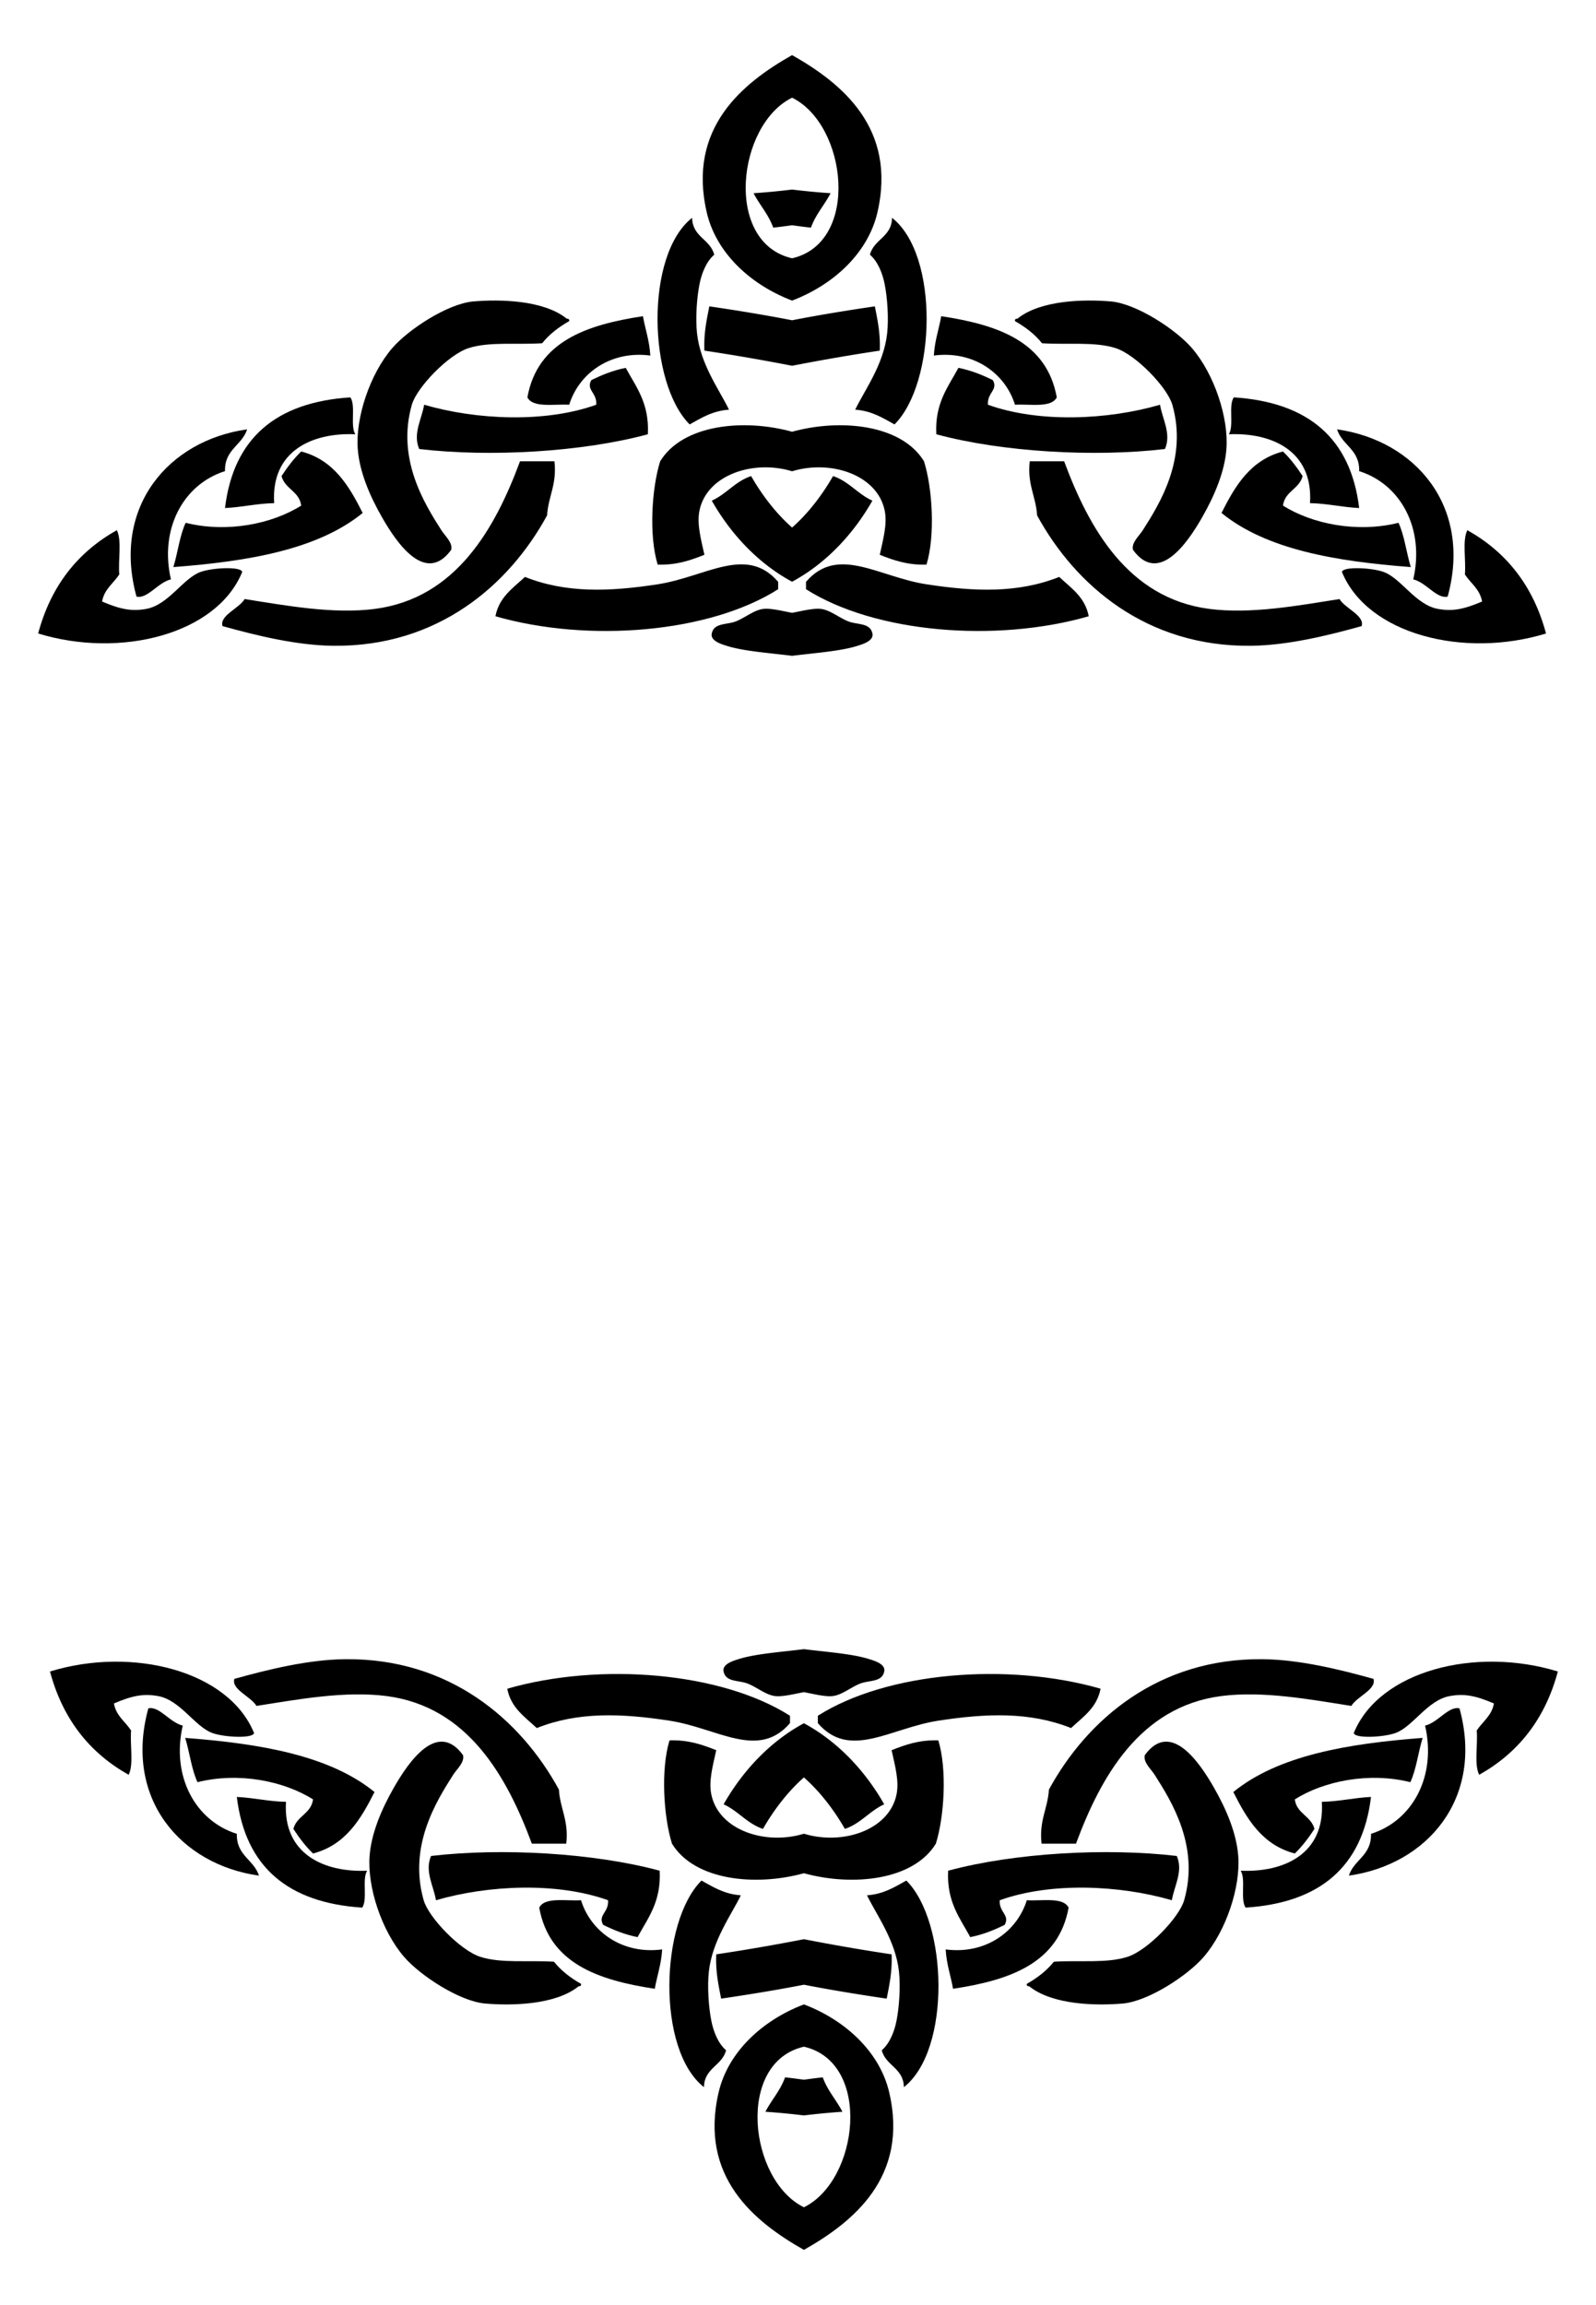
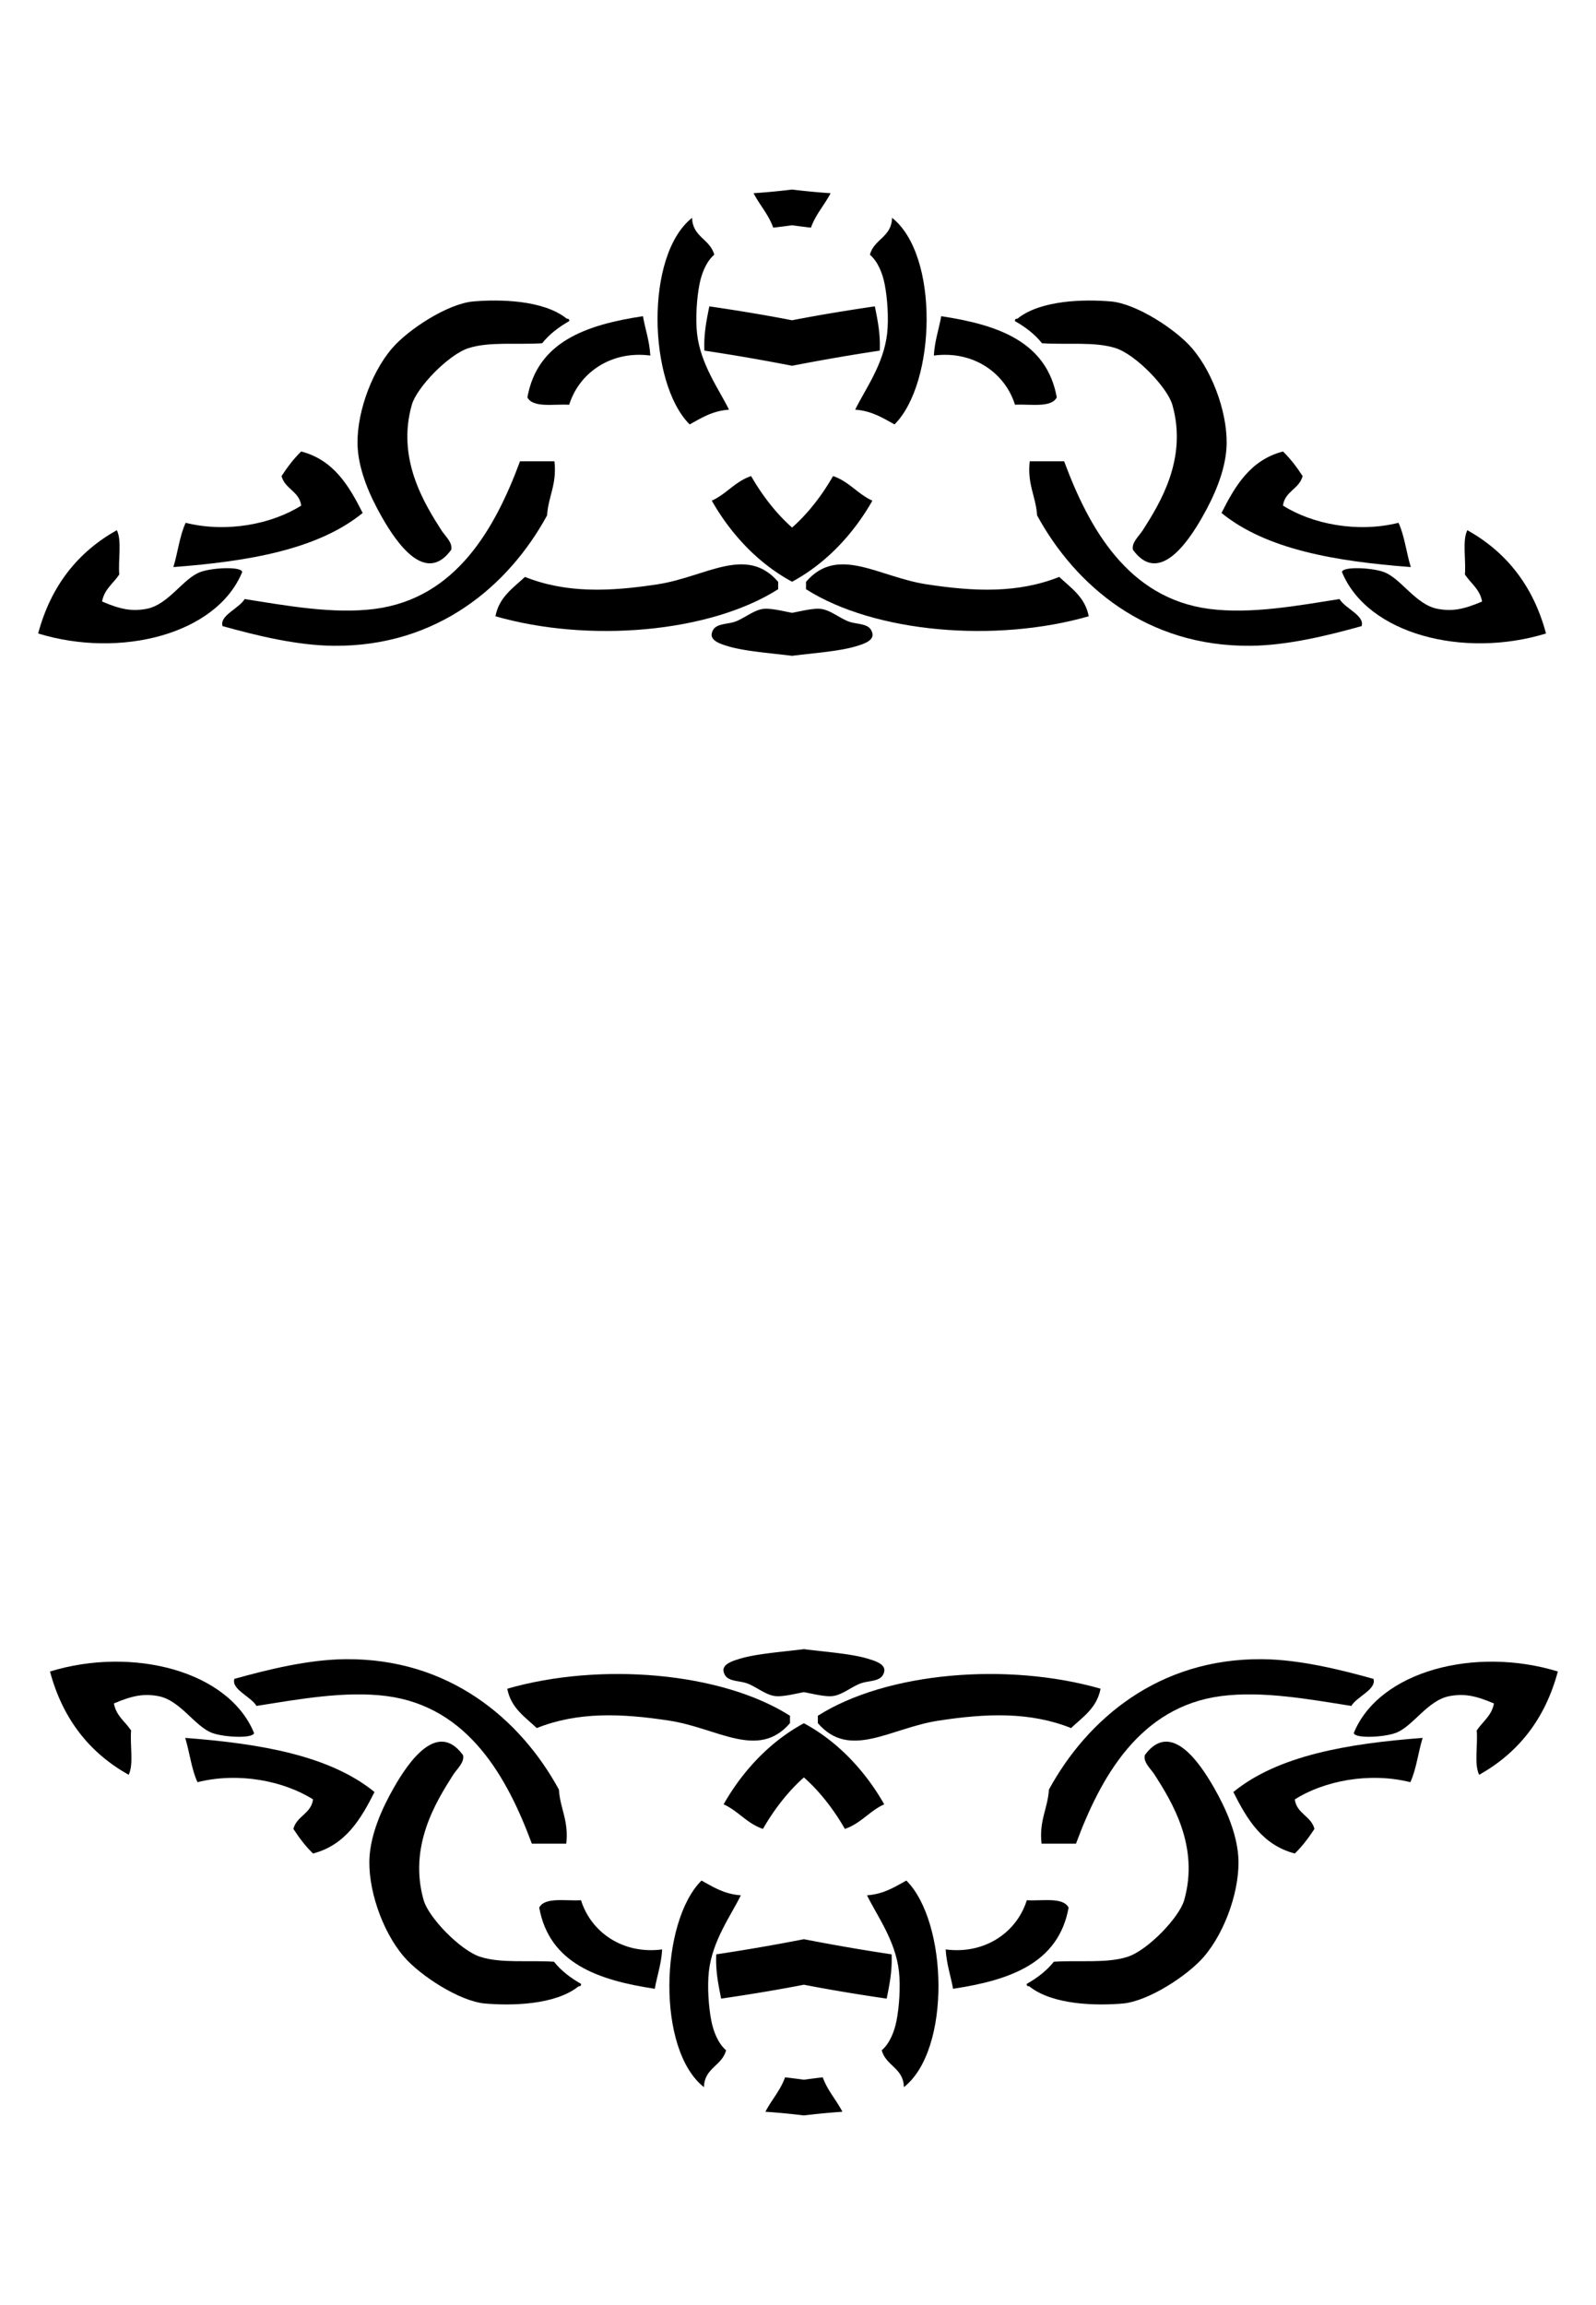
<svg xmlns="http://www.w3.org/2000/svg" viewBox="0 0 1164 1680.338">
  <g fill-rule="evenodd" clip-rule="evenodd">
    <path d="M577.686 446.761c7.28-1.379 15.572-3.487 20.915-2.879 6.651.763 13.203 6.29 19.722 8.964 6.847 2.814 16.297.947 17.932 8.968 1.171 5.462-7.303 7.856-10.758 8.964-11.999 3.856-30.111 5.141-46.618 7.17l-1.193.145-1.193-.145c-16.506-2.029-34.619-3.315-46.618-7.17-3.454-1.109-11.929-3.502-10.758-8.964 1.635-8.021 11.085-6.154 17.932-8.968 6.519-2.674 13.07-8.202 19.722-8.964 5.343-.608 13.634 1.501 20.915 2.879zM586.314 1233.577c-7.28 1.379-15.572 3.487-20.915 2.879-6.651-.763-13.203-6.29-19.722-8.964-6.847-2.814-16.297-.947-17.932-8.968-1.171-5.462 7.303-7.855 10.758-8.964 11.999-3.856 30.111-5.141 46.618-7.17l1.193-.145 1.193.145c16.506 2.029 34.619 3.315 46.618 7.17 3.454 1.109 11.929 3.502 10.758 8.964-1.635 8.021-11.085 6.154-17.932 8.968-6.519 2.674-13.07 8.202-19.722 8.964-5.343.608-13.634-1.501-20.915-2.879zM577.686 384.597c12.546-11.098 22.546-24.743 29.879-37.538 11.627 3.915 17.991 13.089 28.69 17.928-12.92 22.722-32.422 44.991-58.568 59.101-26.146-14.11-45.648-36.379-58.568-59.101 10.699-4.839 17.063-14.013 28.69-17.928 7.331 12.795 17.331 26.44 29.877 37.538zM586.314 1295.741c-12.546 11.098-22.546 24.743-29.879 37.538-11.627-3.915-17.991-13.089-28.69-17.928 12.92-22.722 32.422-44.99 58.568-59.101 26.146 14.11 45.648 36.379 58.568 59.101-10.699 4.839-17.063 14.013-28.69 17.928-7.331-12.795-17.331-26.44-29.877-37.538zM577.686 138.185a527.73 527.73 0 0028.085 2.678c-4.486 8.662-10.872 15.42-14.341 25.103a608.73 608.73 0 01-13.744-1.749 608.73 608.73 0 01-13.744 1.749c-3.469-9.682-9.855-16.44-14.341-25.103a527.83 527.83 0 0028.085-2.678zM586.314 1542.153a526.699 526.699 0 00-28.085-2.677c4.486-8.662 10.872-15.42 14.341-25.103a608.73 608.73 0 0113.744 1.749 608.73 608.73 0 0113.744-1.749c3.469 9.682 9.855 16.44 14.341 25.103a525.76 525.76 0 00-28.085 2.677zM577.686 233.469c19.679-3.819 39.857-7.139 60.362-10.132 1.978 9.981 4.117 19.792 3.587 32.277-21.743 3.251-43.025 6.965-63.949 11.035-20.924-4.071-42.206-7.784-63.949-11.035-.53-12.485 1.61-22.296 3.587-32.277 20.505 2.993 40.683 6.313 60.362 10.132zM586.314 1446.868c-19.679 3.819-39.857 7.139-60.362 10.132-1.978-9.981-4.117-19.792-3.587-32.277 21.743-3.251 43.025-6.965 63.949-11.035 20.924 4.071 42.206 7.784 63.949 11.035.53 12.485-1.61 22.296-3.587 32.277-20.505-2.993-40.683-6.313-60.362-10.132z" />
-     <path d="M586.314 1492.043c-49.816 11.421-40.172 97.381 0 117.074 40.172-19.693 49.816-105.653 0-117.074zm0 148.126c-35.874-20.301-76.718-53.025-62.156-115.035 6.678-28.426 30.84-51.981 62.156-63.931 31.315 11.951 55.478 35.505 62.156 63.931 14.562 62.009-26.281 94.734-62.156 115.035zM577.686 188.295c49.816-11.421 40.172-97.381 0-117.074-40.172 19.693-49.816 105.652 0 117.074zm0-148.126c35.874 20.301 76.718 53.025 62.156 115.035-6.678 28.426-30.84 51.981-62.156 63.931-31.315-11.95-55.478-35.505-62.156-63.931-14.562-62.01 26.281-94.734 62.156-115.035zM577.686 314.747c35.455-9.789 79.872-5.258 96.222 21.555 6.128 19.53 8.301 54.09 1.794 75.307-14.183.431-24.208-3.289-34.067-7.17 2.53-11.594 5.601-22.436 3.583-32.277-5.325-25.993-39.274-37.246-67.533-28.613-28.259-8.634-62.208 2.62-67.533 28.613-2.018 9.84 1.053 20.683 3.583 32.277-9.859 3.882-19.884 7.601-34.067 7.17-6.508-21.217-4.335-55.777 1.794-75.307 16.352-26.813 60.769-31.344 96.224-21.555zM586.314 1365.591c-35.455 9.789-79.872 5.258-96.222-21.555-6.128-19.53-8.301-54.09-1.794-75.307 14.183-.431 24.208 3.289 34.067 7.17-2.53 11.594-5.601 22.436-3.583 32.277 5.325 25.993 39.274 37.247 67.533 28.613 28.259 8.634 62.208-2.62 67.533-28.613 2.018-9.84-1.053-20.683-3.583-32.277 9.859-3.882 19.884-7.601 34.067-7.17 6.508 21.217 4.335 55.777-1.794 75.307-16.352 26.813-60.769 31.344-96.224 21.555z" />
    <path d="M772.524 420.573c8.611 8.121 18.831 14.639 21.515 28.69-67.897 19.501-156.125 12.106-206.197-19.722v-5.38c23.206-26.944 52.695-3.62 87.859 1.793 35.212 5.418 66.815 6.57 96.823-5.381zM391.476 1259.764c-8.611-8.121-18.831-14.639-21.515-28.69 67.897-19.501 156.125-12.106 206.197 19.722v5.38c-23.206 26.944-52.695 3.62-87.859-1.793-35.212-5.417-66.815-6.569-96.823 5.381zM781.153 1259.764c8.611-8.121 18.831-14.639 21.515-28.69-67.897-19.501-156.125-12.106-206.197 19.722v5.38c23.206 26.944 52.695 3.62 87.859-1.793 35.212-5.417 66.815-6.569 96.823 5.381zM382.847 420.573c-8.611 8.121-18.831 14.639-21.515 28.69 67.897 19.501 156.125 12.106 206.197-19.722v-5.38c-23.206-26.944-52.695-3.62-87.859 1.793-35.212 5.418-66.815 6.57-96.823-5.381zM623.703 298.648c6.968-14.404 20.815-32.932 23.309-55.586 1.193-10.835.213-25.71-1.794-35.86-1.51-7.65-4.799-16.374-10.758-21.519 2.928-11.413 15.873-12.813 16.138-26.892 34.638 27.253 32.004 120.511 1.794 150.615-8.492-4.655-16.436-9.863-28.689-10.758zM540.297 1381.69c-6.968 14.404-20.815 32.932-23.309 55.586-1.193 10.835-.213 25.71 1.794 35.86 1.51 7.65 4.799 16.374 10.758 21.519-2.928 11.413-15.873 12.813-16.138 26.892-34.638-27.253-32.004-120.511-1.794-150.615 8.492 4.655 16.436 9.863 28.689 10.758zM632.331 1381.69c6.968 14.404 20.815 32.932 23.309 55.586 1.193 10.835.213 25.71-1.794 35.86-1.51 7.65-4.799 16.374-10.758 21.519 2.928 11.413 15.873 12.813 16.138 26.892 34.638-27.253 32.004-120.511 1.794-150.615-8.491 4.655-16.436 9.863-28.689 10.758zM531.669 298.648c-6.968-14.404-20.815-32.932-23.309-55.586-1.193-10.835-.213-25.71 1.794-35.86 1.51-7.65 4.799-16.374 10.758-21.519-2.928-11.413-15.873-12.813-16.138-26.892-34.638 27.253-32.004 120.511-1.794 150.615 8.492-4.655 16.436-9.863 28.689-10.758zM681.079 259.201c.604-10.754 3.672-19.044 5.38-28.689 41.547 6.268 76.968 18.661 84.271 59.169-4.07 7.885-19.188 4.721-30.479 5.38-7.288-23.39-30.63-39.628-59.172-35.86zM482.921 1421.137c-.604 10.754-3.672 19.044-5.38 28.689-41.546-6.268-76.968-18.661-84.271-59.169 4.07-7.885 19.188-4.721 30.479-5.38 7.288 23.39 30.63 39.628 59.172 35.86zM689.707 1421.137c.604 10.754 3.672 19.044 5.38 28.689 41.547-6.268 76.968-18.661 84.271-59.169-4.07-7.885-19.188-4.721-30.479-5.38-7.288 23.39-30.63 39.628-59.172 35.86zM474.293 259.201c-.604-10.754-3.672-19.044-5.38-28.689-41.546 6.268-76.968 18.661-84.271 59.169 4.07 7.885 19.188 4.721 30.479 5.38 7.288-23.39 30.63-39.628 59.172-35.86z" />
-     <path d="M699.01 268.165c9.461 1.897 17.505 5.208 25.103 8.964 4.04 7.233-4.294 9.053-3.587 17.932 37.064 13.303 87.185 11.144 125.512 0 1.631 10.183 8.445 21.158 3.587 32.273-51.578 6.048-118.78 2.225-166.753-10.754-1.16-22.679 8.585-34.454 16.138-48.415zM464.99 1412.173c-9.461-1.896-17.505-5.208-25.103-8.964-4.04-7.233 4.294-9.052 3.587-17.932-37.064-13.303-87.185-11.144-125.513 0-1.631-10.183-8.445-21.158-3.587-32.273 51.578-6.048 118.78-2.225 166.753 10.754 1.161 22.679-8.584 34.453-16.137 48.415zM707.639 1412.173c9.461-1.896 17.505-5.208 25.103-8.964 4.04-7.233-4.294-9.052-3.587-17.932 37.064-13.303 87.185-11.144 125.513 0 1.631-10.183 8.445-21.158 3.587-32.273-51.578-6.048-118.78-2.225-166.753 10.754-1.162 22.679 8.583 34.453 16.137 48.415zM456.361 268.165c-9.461 1.897-17.505 5.208-25.103 8.964-4.04 7.233 4.294 9.053 3.587 17.932-37.064 13.303-87.185 11.144-125.512 0-1.631 10.183-8.445 21.158-3.587 32.273 51.578 6.048 118.78 2.225 166.753-10.754 1.161-22.679-8.584-34.454-16.138-48.415z" />
    <path d="M740.251 234.098c-.332-1.525.696-1.694 1.794-1.794 17.022-13.733 49.196-14.186 68.133-12.551 18.771 1.62 47.535 20.532 59.169 34.07 16.4 19.077 26.826 50.941 25.103 73.51-1.241 16.264-8.371 33.58-17.928 50.205-10.179 17.711-31.349 49.196-50.205 23.313-1.267-5.318 4.375-9.962 7.17-14.345 12.566-19.681 32.745-52.161 21.519-91.446-3.613-12.636-26.657-36.534-41.241-41.237-15.188-4.906-34.413-2.387-53.792-3.587-5.304-6.651-12.113-11.792-19.722-16.138zM423.749 1446.239c.331 1.525-.696 1.694-1.794 1.794-17.022 13.733-49.196 14.186-68.133 12.551-18.771-1.621-47.535-20.532-59.169-34.07-16.4-19.077-26.826-50.942-25.103-73.51 1.241-16.264 8.371-33.58 17.928-50.205 10.179-17.711 31.349-49.196 50.205-23.313 1.267 5.318-4.375 9.962-7.17 14.345-12.566 19.682-32.745 52.161-21.519 91.446 3.613 12.636 26.657 36.534 41.241 41.237 15.188 4.906 34.413 2.387 53.792 3.587 5.304 6.651 12.113 11.793 19.722 16.138zM748.88 1446.239c-.331 1.525.696 1.694 1.794 1.794 17.022 13.733 49.196 14.186 68.133 12.551 18.771-1.621 47.535-20.532 59.169-34.07 16.4-19.077 26.826-50.942 25.103-73.51-1.241-16.264-8.371-33.58-17.928-50.205-10.179-17.711-31.349-49.196-50.205-23.313-1.267 5.318 4.375 9.962 7.17 14.345 12.566 19.682 32.745 52.161 21.519 91.446-3.613 12.636-26.657 36.534-41.241 41.237-15.188 4.906-34.413 2.387-53.792 3.587-5.304 6.651-12.113 11.793-19.722 16.138zM415.12 234.098c.332-1.525-.696-1.694-1.794-1.794-17.022-13.733-49.196-14.186-68.133-12.551-18.771 1.62-47.535 20.532-59.169 34.07-16.4 19.077-26.826 50.941-25.103 73.51 1.241 16.264 8.371 33.58 17.928 50.205 10.179 17.711 31.349 49.196 50.205 23.313 1.267-5.318-4.375-9.962-7.17-14.345-12.566-19.681-32.745-52.161-21.519-91.446 3.613-12.636 26.657-36.534 41.241-41.237 15.188-4.906 34.413-2.387 53.792-3.587 5.304-6.651 12.113-11.792 19.722-16.138z" />
    <path d="M751.009 336.302h25.103c17.943 48.341 46.323 99.78 105.787 107.58 30.273 3.97 64.494-2.357 95.033-7.17 4.195 6.979 18.499 12.01 16.138 19.722-24.808 6.917-54.02 14.054-80.688 14.345-76.077.836-128.109-43.926-155.996-95.029-.895-14.048-7.303-22.584-5.377-39.448zM412.991 1344.036h-25.103c-17.943-48.341-46.323-99.78-105.787-107.58-30.273-3.97-64.494 2.357-95.033 7.17-4.195-6.979-18.499-12.01-16.138-19.722 24.808-6.917 54.02-14.054 80.688-14.345 76.077-.836 128.109 43.926 155.996 95.029.895 14.047 7.303 22.584 5.377 39.448zM759.637 1344.036h25.103c17.943-48.341 46.323-99.78 105.787-107.58 30.273-3.97 64.494 2.357 95.033 7.17 4.195-6.979 18.499-12.01 16.138-19.722-24.808-6.917-54.02-14.054-80.688-14.345-76.077-.836-128.109 43.926-155.996 95.029-.895 14.047-7.303 22.584-5.377 39.448zM404.363 336.302H379.26c-17.943 48.341-46.323 99.78-105.787 107.58-30.273 3.97-64.494-2.357-95.033-7.17-4.195 6.979-18.499 12.01-16.138 19.722 24.808 6.917 54.02 14.054 80.688 14.345 76.077.836 128.109-43.926 155.996-95.029.895-14.048 7.303-22.584 5.377-39.448zM935.69 329.131c5.491 5.267 10.087 11.432 14.345 17.928-2.441 9.509-12.927 10.979-14.345 21.515 21.155 13.362 53.98 20.094 84.275 12.551 4.383 9.362 5.712 21.781 8.964 32.277-55.011-4.162-105.467-12.875-138.064-39.447 10.003-19.88 21.141-38.629 44.825-44.824zM228.31 1351.207c-5.491-5.267-10.087-11.432-14.345-17.928 2.442-9.509 12.927-10.979 14.345-21.515-21.155-13.362-53.98-20.094-84.275-12.551-4.383-9.362-5.712-21.781-8.964-32.277 55.011 4.162 105.467 12.875 138.064 39.447-10.003 19.879-21.141 38.629-44.825 44.824zM944.319 1351.207c5.491-5.267 10.087-11.432 14.345-17.928-2.441-9.509-12.927-10.979-14.345-21.515 21.155-13.362 53.98-20.094 84.275-12.551 4.383-9.362 5.712-21.781 8.964-32.277-55.011 4.162-105.467 12.875-138.064 39.447 10.003 19.879 21.14 38.629 44.825 44.824zM219.681 329.131c-5.491 5.267-10.087 11.432-14.345 17.928 2.442 9.509 12.927 10.979 14.345 21.515-21.155 13.362-53.98 20.094-84.275 12.551-4.383 9.362-5.712 21.781-8.964 32.277 55.011-4.162 105.467-12.875 138.064-39.447-10.003-19.88-21.14-38.629-44.825-44.824z" />
-     <path d="M896.243 316.58c3.893-6.272-.523-20.845 3.587-26.9 53.884 3.491 85.277 29.478 91.446 80.688-12.536-.611-22.999-3.296-35.86-3.583 2.43-38.162-27.905-51.553-59.173-50.205zM267.757 1363.758c-3.893 6.272.523 20.845-3.587 26.9-53.884-3.491-85.277-29.478-91.446-80.688 12.536.611 22.999 3.296 35.86 3.583-2.43 38.162 27.905 51.552 59.173 50.205zM904.872 1363.758c3.893 6.272-.523 20.845 3.587 26.9 53.884-3.491 85.277-29.478 91.446-80.688-12.536.611-22.999 3.296-35.86 3.583 2.43 38.162-27.906 51.552-59.173 50.205zM259.128 316.58c-3.893-6.272.523-20.845-3.587-26.9-53.884 3.491-85.277 29.478-91.446 80.688 12.536-.611 22.999-3.296 35.86-3.583-2.43-38.162 27.906-51.553 59.173-50.205zM975.137 312.993c57.11 8.051 98.69 56.208 80.688 121.925-7.866 1.963-15.623-10.294-25.102-12.551 8.54-37.175-9.369-69.481-39.447-78.895.398-15.935-12.393-18.687-16.139-30.479zM188.863 1367.345c-57.11-8.051-98.69-56.208-80.688-121.925 7.866-1.963 15.623 10.294 25.102 12.551-8.54 37.175 9.369 69.481 39.447 78.895-.398 15.935 12.393 18.686 16.139 30.479zM983.766 1367.345c57.11-8.051 98.69-56.208 80.688-121.925-7.866-1.963-15.623 10.294-25.102 12.551 8.54 37.175-9.369 69.481-39.447 78.895.397 15.935-12.393 18.686-16.139 30.479zM180.234 312.993c-57.11 8.051-98.69 56.208-80.688 121.925 7.866 1.963 15.623-10.294 25.102-12.551-8.54-37.175 9.369-69.481 39.447-78.895-.397-15.935 12.393-18.687 16.139-30.479z" />
    <path d="M978.725 416.99c.497-4.158 21.677-3.226 30.479 0 12.732 4.662 23.232 23.928 39.447 26.892 10.411 1.904 18.628.479 32.277-5.377-1.65-9.112-8.305-13.214-12.552-19.726.921-10.43-2.018-24.727 1.794-32.273 28.332 15.895 48.039 40.412 57.376 75.307-60.219 18.467-130.296.454-148.821-44.823zM185.275 1263.348c-.497 4.158-21.677 3.226-30.479 0-12.732-4.662-23.232-23.927-39.447-26.892-10.411-1.904-18.628-.479-32.277 5.377 1.65 9.112 8.305 13.214 12.552 19.726-.921 10.43 2.018 24.727-1.794 32.273-28.332-15.895-48.039-40.412-57.376-75.307 60.219-18.467 130.297-.454 148.821 44.823zM987.353 1263.348c.497 4.158 21.677 3.226 30.479 0 12.732-4.662 23.232-23.927 39.447-26.892 10.411-1.904 18.628-.479 32.277 5.377-1.65 9.112-8.305 13.214-12.552 19.726.921 10.43-2.018 24.727 1.794 32.273 28.332-15.895 48.04-40.412 57.376-75.307-60.218-18.467-130.296-.454-148.821 44.823zM176.647 416.99c-.497-4.158-21.677-3.226-30.479 0-12.732 4.662-23.232 23.928-39.447 26.892-10.411 1.904-18.628.479-32.277-5.377 1.65-9.112 8.305-13.214 12.552-19.726-.921-10.43 2.018-24.727-1.794-32.273-28.332 15.895-48.039 40.412-57.376 75.307 60.218 18.467 130.296.454 148.821-44.823z" />
  </g>
</svg>